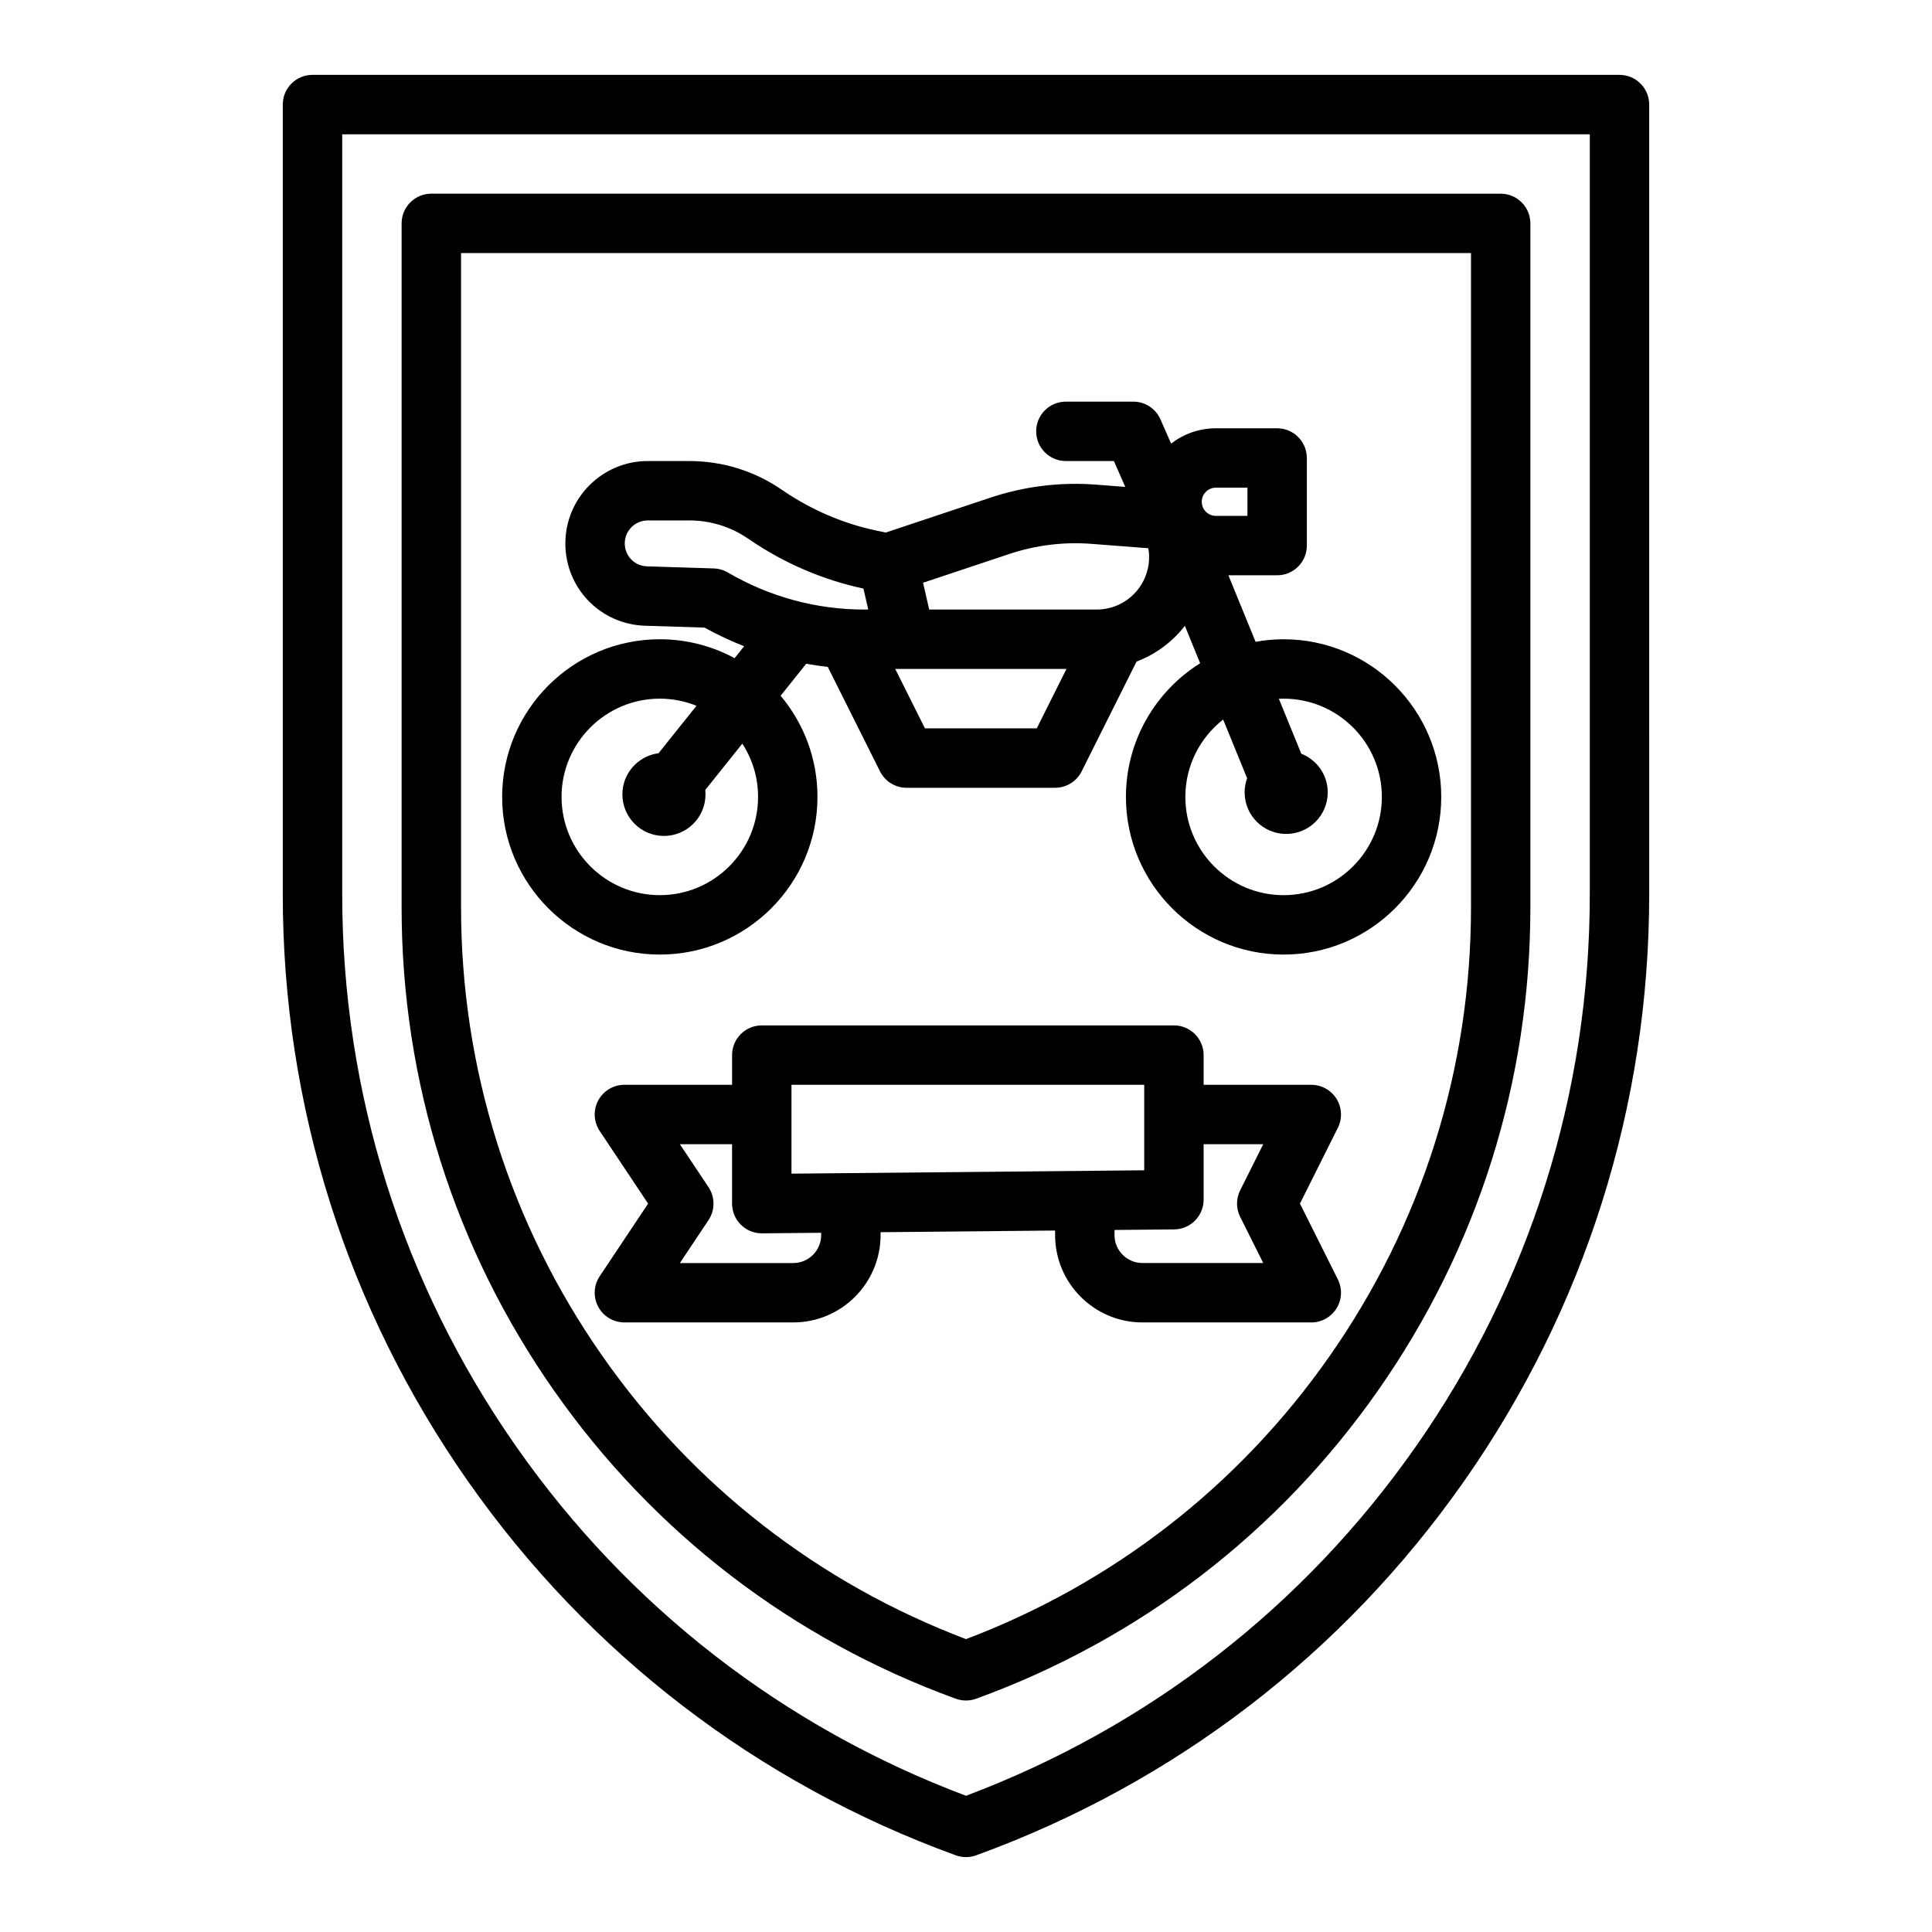
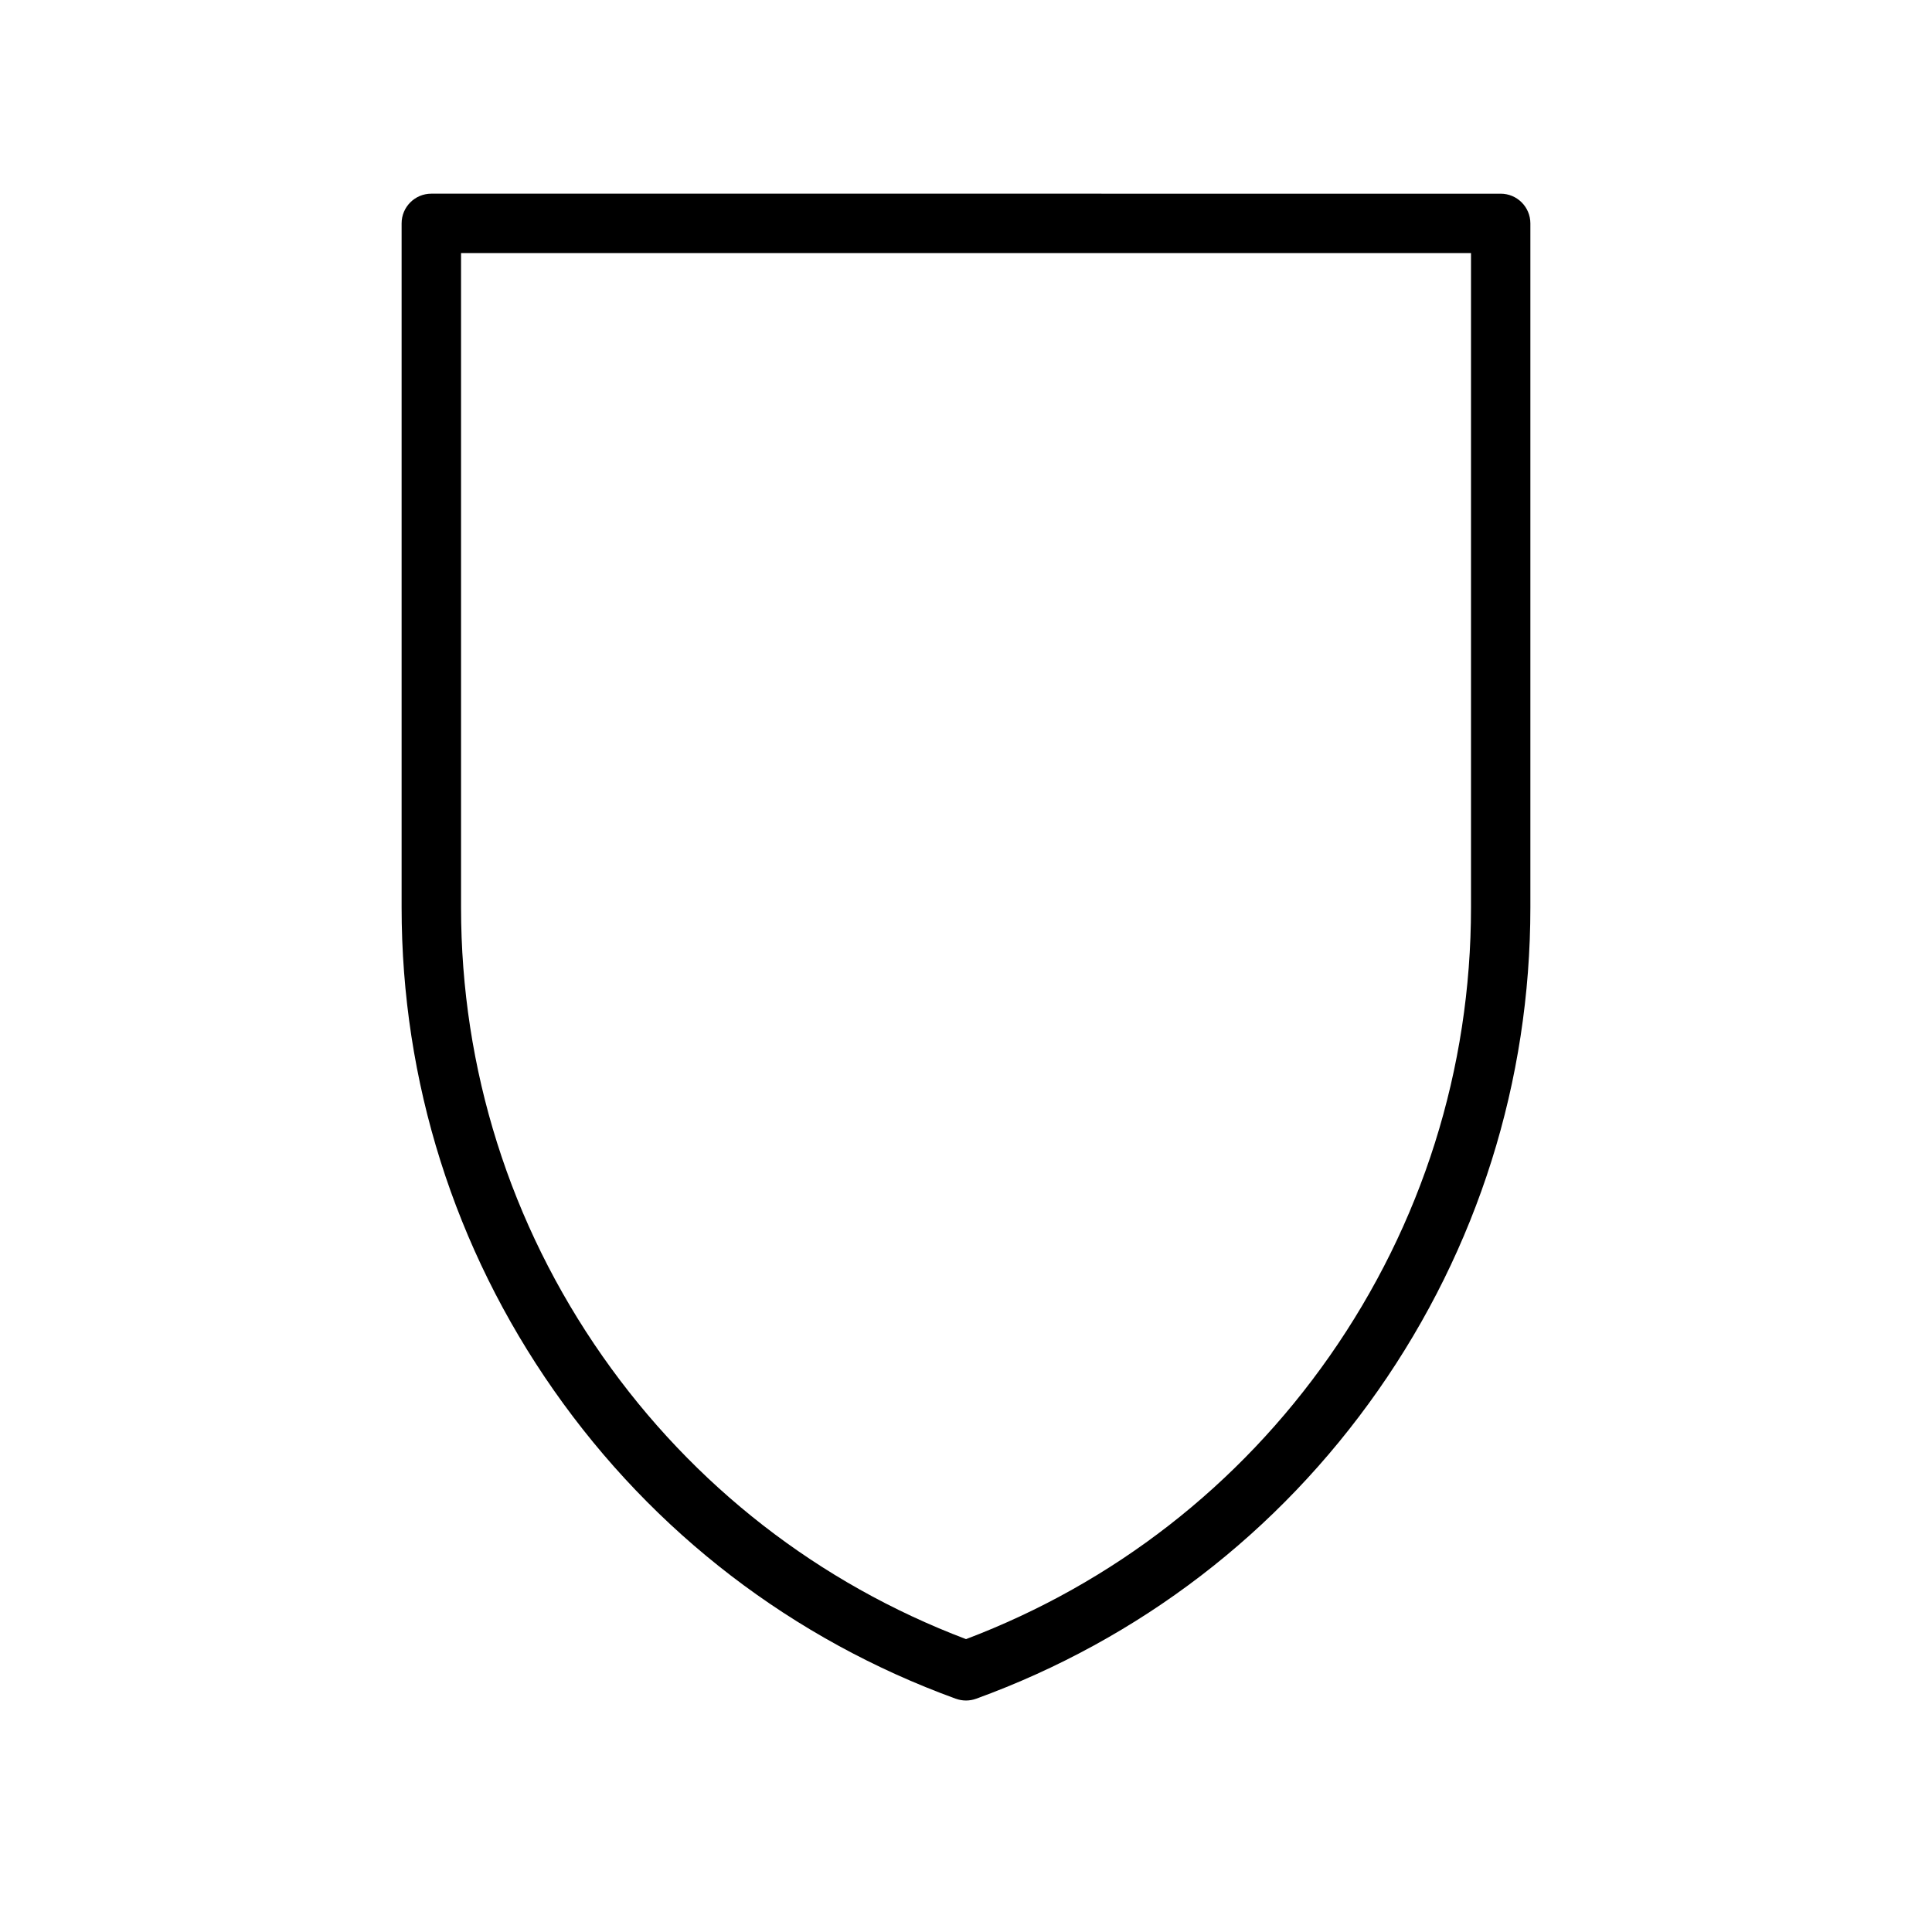
<svg xmlns="http://www.w3.org/2000/svg" fill="#000000" width="800px" height="800px" version="1.1" viewBox="144 144 512 512">
  <g>
-     <path d="m360.64 355.19c0-10.199-3.676-19.551-9.77-26.809l6.781-8.48c1.895 0.34 3.801 0.617 5.719 0.832l13.844 27.684c1.332 2.668 4.059 4.352 7.039 4.352h39.359c2.981 0 5.707-1.684 7.039-4.352l14.543-29.086c4.75-1.812 9.008-4.832 12.328-8.875 0.164-0.199 0.316-0.406 0.477-0.613l4.051 9.922c-11.801 7.391-19.668 20.504-19.668 35.426 0 23.039 18.742 41.781 41.781 41.781 23.039 0 41.781-18.742 41.781-41.781s-18.742-41.781-41.781-41.781c-2.535 0-5.016 0.238-7.426 0.676l-7.199-17.629h12.918c4.348 0 7.871-3.523 7.871-7.871v-23.211c0-4.348-3.523-7.871-7.871-7.871h-16.25c-4.461 0-8.559 1.523-11.848 4.051l-2.824-6.414c-1.258-2.856-4.082-4.703-7.207-4.703h-17.863c-4.348 0-7.871 3.523-7.871 7.871 0 4.348 3.523 7.871 7.871 7.871h12.727l3.016 6.852-7.684-0.594c-9.547-0.738-18.996 0.426-28.078 3.453l-27.676 9.227-0.48-0.09c-9.602-1.773-18.57-5.453-26.645-10.93l-0.68-0.461c-7.191-4.879-15.586-7.457-24.273-7.457h-11.039c-12.035 0-21.828 9.793-21.828 21.828 0 11.863 9.289 21.449 21.148 21.82l15.738 0.492c3.391 1.883 6.902 3.527 10.496 4.938l-2.531 3.164c-5.902-3.195-12.652-5.012-19.82-5.012-23.039 0-41.781 18.742-41.781 41.781s18.742 41.781 41.781 41.781c23.039 0 41.781-18.742 41.781-41.781zm58.109-18.168h-29.629l-7.871-15.742h45.375l-7.871 15.742zm65.418-7.871c14.355 0 26.039 11.68 26.039 26.039 0 14.355-11.68 26.039-26.039 26.039-14.355 0-26.039-11.68-26.039-26.039 0-8.32 3.926-15.734 10.02-20.504l6.356 15.566c-0.422 1.168-0.664 2.426-0.664 3.738 0 6.082 4.93 11.012 11.012 11.012 6.082 0 11.012-4.93 11.012-11.012 0-4.668-2.906-8.645-7.008-10.246l-5.945-14.559c0.418-0.02 0.836-0.031 1.258-0.031zm-17.957-55.91h8.375v7.469h-8.375c-2.059 0-3.734-1.676-3.734-3.734s1.676-3.734 3.734-3.734zm-54.781 17.582c7.082-2.359 14.445-3.266 21.887-2.691l15.012 1.16c0.008 0.043 0.008 0.086 0.016 0.133 0.637 3.934-0.449 7.957-2.981 11.039-2.648 3.227-6.562 5.074-10.734 5.074h-44.379l-1.633-7.106 22.816-7.606zm-78.27 3.816-17.695-0.551c-3.305-0.102-5.894-2.773-5.894-6.082 0-3.356 2.731-6.086 6.086-6.086h11.039c5.523 0 10.863 1.641 15.434 4.738l0.68 0.461c9.156 6.211 19.238 10.531 30.012 12.863l1.277 5.555h-1.078c-12.688 0-25.176-3.394-36.117-9.816-1.137-0.668-2.422-1.039-3.738-1.078zm-40.344 60.551c0-14.355 11.68-26.039 26.039-26.039 3.438 0 6.715 0.676 9.723 1.891l-10.055 12.57c-5.402 0.703-9.582 5.312-9.582 10.906 0 6.082 4.93 11.012 11.012 11.012s11.012-4.93 11.012-11.012c0-0.395-0.023-0.789-0.062-1.172l9.82-12.277c2.637 4.07 4.176 8.918 4.176 14.117 0 14.355-11.68 26.039-26.039 26.039-14.355 0-26.039-11.68-26.039-26.039z" />
-     <path d="m226.81 163.84c-4.348 0-7.871 3.523-7.871 7.871v209.32c0 55.906 16.953 109.66 49.027 155.45s76.797 80.094 129.34 99.199c0.871 0.316 1.781 0.473 2.691 0.473s1.82-0.156 2.691-0.473c52.539-19.105 97.266-53.41 129.34-99.199 32.074-45.793 49.027-99.547 49.027-155.45l-0.004-209.32c0-4.348-3.523-7.871-7.871-7.871zm338.5 217.2c0 52.66-15.969 103.29-46.18 146.42-29.66 42.348-70.812 74.262-119.13 92.441-48.324-18.18-89.473-50.094-119.13-92.441-30.211-43.129-46.18-93.762-46.18-146.42v-201.45h330.62z" />
    <path d="m397.31 594.18c0.871 0.316 1.781 0.473 2.691 0.473s1.82-0.156 2.691-0.473c43.266-15.734 80.094-43.98 106.5-81.688 26.41-37.707 40.371-81.973 40.371-128.01v-181.28c0-4.348-3.523-7.871-7.871-7.871l-283.39-0.004c-4.348 0-7.871 3.523-7.871 7.871v181.29c0 46.039 13.961 90.301 40.371 128.01 26.41 37.707 63.242 65.953 106.5 81.688zm-131.13-383.11h267.65v173.41c0 42.789-12.977 83.93-37.523 118.98-23.996 34.262-57.254 60.121-96.301 74.926-39.047-14.805-72.305-40.664-96.301-74.926-24.547-35.047-37.523-76.188-37.523-118.98z" />
-     <path d="m309.47 494.46h44.746c12.766 0 23.148-10.387 23.148-23.148v-0.766l46.25-0.441v1.207c0 12.766 10.387 23.148 23.148 23.148h44.746c2.727 0 5.262-1.414 6.695-3.734 1.434-2.32 1.562-5.219 0.344-7.66l-10.047-20.094 10.047-20.094c1.219-2.441 1.09-5.34-0.344-7.66s-3.969-3.734-6.695-3.734h-28.535v-7.871c0-4.348-3.523-7.871-7.871-7.871h-109.22c-4.348 0-7.871 3.523-7.871 7.871v7.871h-28.535c-2.902 0-5.57 1.598-6.941 4.156s-1.219 5.664 0.391 8.082l12.832 19.25-12.832 19.25c-1.609 2.414-1.762 5.523-0.391 8.082 1.371 2.559 4.039 4.156 6.941 4.156zm169.3-47.23-6.113 12.223c-1.109 2.215-1.109 4.824 0 7.039l6.113 12.223h-32.008c-4.086 0-7.406-3.324-7.406-7.406v-1.355l15.82-0.152c4.32-0.039 7.797-3.555 7.797-7.871v-14.703h15.801zm-125.02-15.742h93.48v22.652l-93.48 0.891zm-21.988 27.121-7.586-11.379h13.828v15.742c0 2.102 0.84 4.113 2.332 5.594 1.477 1.461 3.465 2.281 5.539 2.281h0.074l15.668-0.148v0.617c0 4.082-3.32 7.406-7.406 7.406h-30.035l7.586-11.379c1.762-2.644 1.762-6.09 0-8.734z" />
  </g>
</svg>